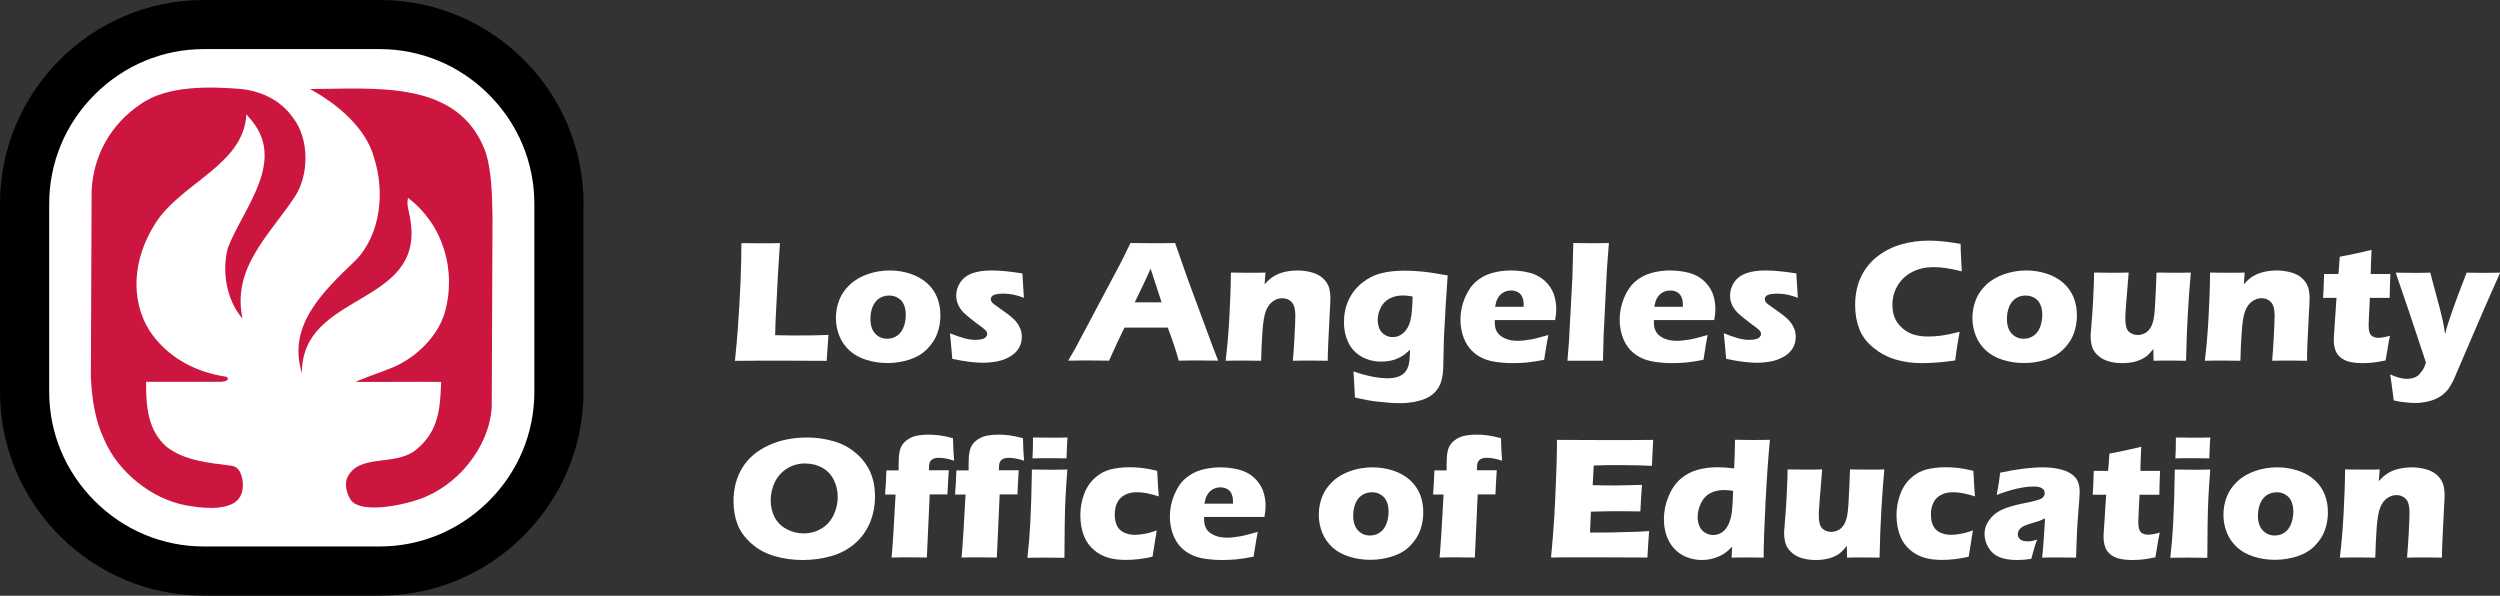
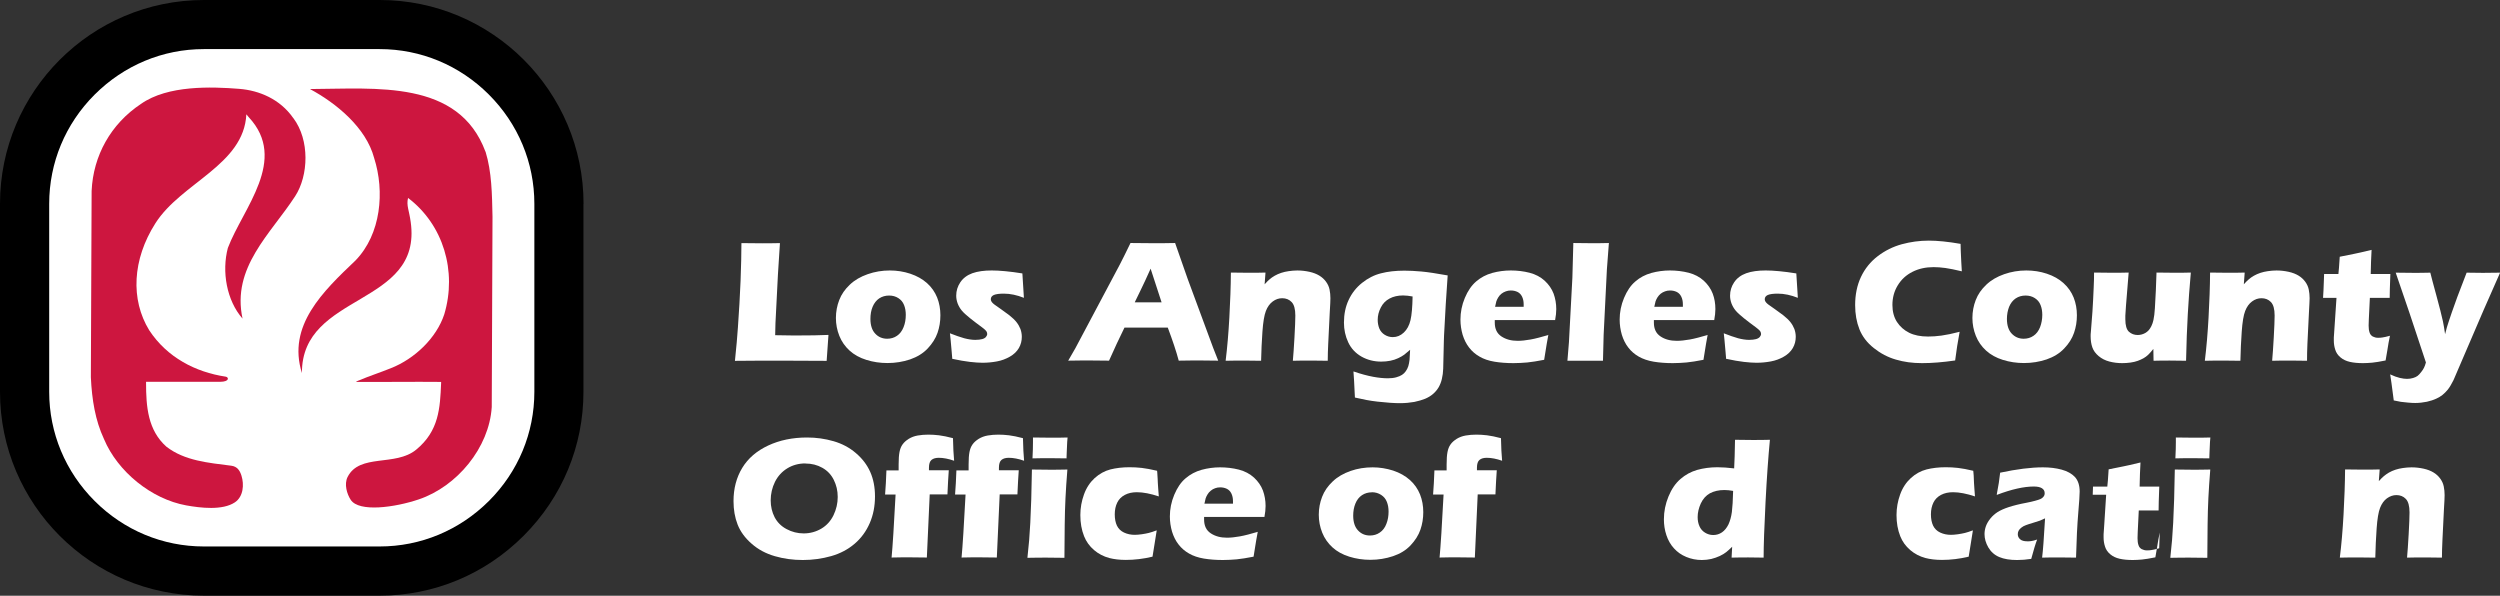
<svg xmlns="http://www.w3.org/2000/svg" id="Layer_1" version="1.1" viewBox="0 0 262.23 62.49">
  <rect x="0" y="0" width="262.23" height="62.49" fill="#333333" stroke="none" />
  <defs>
    <style>
      .st0 {
        fill: #cd163f;
      }

      .st1 {
        fill: #fff;
      }
    </style>
  </defs>
  <g>
    <path class="st1" d="M77.09,37.84c.15-1.42.25-2.58.31-3.48.12-1.64.21-3.27.28-4.89.06-1.62.09-2.94.09-3.97.82.01,1.55.02,2.19.02.43,0,1.05,0,1.85-.02l-.21,3.28-.26,5.12-.03,1.26c1.03.02,1.7.03,2.01.03,1.58,0,2.77-.02,3.58-.06l-.19,2.72c-1.58-.01-3.09-.02-4.53-.02-1.94,0-3.64,0-5.1.02Z" />
    <path class="st1" d="M93.32,28.37c.75,0,1.47.11,2.16.34.69.23,1.28.56,1.76.99.48.43.83.94,1.06,1.51.23.58.34,1.2.34,1.86s-.1,1.26-.3,1.84c-.2.58-.55,1.13-1.03,1.64-.48.51-1.1.89-1.85,1.15-.75.25-1.54.38-2.37.38-.77,0-1.51-.11-2.21-.33-.71-.22-1.3-.55-1.77-.98-.47-.43-.83-.94-1.07-1.54-.24-.6-.36-1.23-.36-1.88s.12-1.29.35-1.88c.23-.6.6-1.13,1.11-1.61.5-.48,1.13-.84,1.87-1.1.74-.26,1.52-.39,2.32-.39ZM93.26,31c-.39,0-.74.1-1.04.3-.3.2-.53.5-.69.88s-.23.81-.23,1.27c0,.67.17,1.19.5,1.54.33.36.76.54,1.26.54.38,0,.73-.1,1.03-.31.3-.2.53-.51.69-.91.16-.4.23-.83.23-1.29,0-.38-.06-.72-.18-1.02-.12-.31-.32-.55-.6-.73-.28-.18-.6-.27-.97-.27Z" />
    <path class="st1" d="M99.89,37.68c-.02-.27-.05-.55-.07-.84-.02-.29-.06-.7-.11-1.22l-.07-.66c.58.23,1.08.4,1.5.52.42.11.81.17,1.16.17.29,0,.53-.03.72-.08s.32-.13.4-.23c.08-.1.13-.2.13-.31,0-.1-.03-.19-.09-.29-.06-.09-.21-.22-.43-.39-.49-.36-.93-.69-1.3-.99-.37-.3-.66-.56-.85-.79-.19-.23-.33-.48-.43-.74-.1-.27-.15-.54-.15-.82,0-.5.14-.97.43-1.4.29-.43.71-.75,1.26-.95.56-.2,1.24-.29,2.04-.29s1.91.1,3.21.31l.16,2.56c-.73-.29-1.43-.44-2.11-.44-.48,0-.82.05-1.04.14-.21.1-.32.24-.32.44,0,.07.01.13.04.19.02.06.07.12.13.19.06.07.14.13.23.2.09.07.32.23.68.48.36.25.64.46.85.62.34.27.59.51.77.74.18.23.31.47.41.72.09.26.14.53.14.81,0,.43-.1.82-.31,1.18-.21.36-.52.66-.94.9-.42.24-.87.41-1.36.5-.49.09-.99.14-1.51.14-.35,0-.79-.03-1.32-.09-.53-.06-1.14-.17-1.84-.32Z" />
    <path class="st1" d="M112.04,37.84l.75-1.3,4.68-8.81.5-.99c.14-.29.35-.71.61-1.25,1.06.01,1.84.02,2.32.02.85,0,1.64,0,2.36-.02l1.32,3.77,2.68,7.25.52,1.32c-1.05-.01-1.68-.02-1.9-.02-.51,0-1.25,0-2.24.02-.26-.98-.65-2.14-1.15-3.47h-4.54c-.52,1.05-1.06,2.21-1.62,3.47-1.13-.01-1.82-.02-2.07-.02-.46,0-1.2,0-2.23.02ZM119.04,31.71h2.8c-.7-2.13-1.08-3.31-1.15-3.53-.4.89-.73,1.62-1.01,2.18l-.65,1.34Z" />
    <path class="st1" d="M128.56,37.84c.17-1.37.3-2.89.39-4.54.09-1.66.15-3.23.16-4.71.72.01,1.35.02,1.87.02.61,0,1.2,0,1.76-.02l-.09,1.23c.2-.22.37-.4.52-.52.14-.13.32-.25.54-.38.21-.12.44-.22.68-.3.24-.08.51-.14.79-.18.29-.04.59-.07.9-.07.44,0,.86.05,1.27.14.41.09.76.23,1.04.4.28.17.51.38.7.64.19.26.31.53.37.82.06.29.09.6.09.91,0,.23-.02.73-.07,1.49l-.16,3.28c-.03.65-.05,1.24-.05,1.79-.61-.01-1.18-.02-1.7-.02-.71,0-1.37,0-1.96.02.05-.55.11-1.37.17-2.45.06-1.08.09-1.85.09-2.29,0-.68-.13-1.15-.39-1.42-.26-.27-.59-.4-.99-.4-.35,0-.68.11-.99.34-.31.23-.55.56-.72,1-.17.44-.29,1.16-.36,2.16-.07,1-.12,2.02-.14,3.06-.6-.01-1.19-.02-1.76-.02-.6,0-1.26,0-1.96.02Z" />
    <path class="st1" d="M141.97,38.96c.78.27,1.46.45,2.05.56.59.11,1.11.16,1.55.16.32,0,.61-.03.87-.1.26-.07.47-.16.62-.26.16-.1.29-.23.4-.39.11-.16.2-.33.26-.52.06-.19.1-.42.13-.67.02-.25.04-.6.06-1.05-.24.21-.44.38-.61.51-.17.13-.39.25-.64.37-.25.12-.53.21-.83.27-.3.06-.62.09-.95.09-.77,0-1.46-.18-2.08-.53-.62-.36-1.08-.85-1.38-1.49-.3-.64-.45-1.33-.45-2.07,0-.87.16-1.67.49-2.37.33-.71.79-1.3,1.4-1.79.61-.49,1.27-.83,1.99-1.01.72-.19,1.54-.28,2.46-.28.53,0,1.12.03,1.79.09.67.06,1.58.2,2.75.41l-.2,2.99-.18,3.28c-.01.24-.02.43-.02.58l-.07,2.94c-.01.37-.06.73-.14,1.07-.07.31-.18.59-.33.86-.16.27-.35.5-.58.7-.25.22-.54.39-.85.52-.32.13-.7.24-1.13.33-.47.08-.96.13-1.48.13-.29,0-.65-.01-1.07-.04-.42-.03-.86-.07-1.3-.12-.44-.05-.83-.11-1.15-.17-.32-.06-.73-.15-1.23-.26l-.06-1.19c0-.23-.04-.73-.09-1.49ZM148.18,31.1c-.38-.07-.71-.11-1.01-.11-.54,0-1.02.11-1.41.32-.4.21-.71.52-.92.94-.22.42-.33.85-.33,1.3,0,.33.06.63.17.91.12.28.31.5.57.66s.55.24.84.24c.44,0,.82-.16,1.16-.48.34-.32.57-.75.7-1.3.13-.55.2-1.38.22-2.49Z" />
    <path class="st1" d="M162.41,35.12c-.08.36-.22,1.24-.44,2.62-.7.14-1.29.23-1.77.28-.48.04-.96.07-1.45.07-.72,0-1.38-.05-1.99-.15-.61-.1-1.13-.28-1.56-.53-.44-.25-.81-.57-1.1-.95-.3-.38-.52-.83-.68-1.34-.15-.52-.23-1.05-.23-1.6,0-.77.15-1.53.46-2.27.31-.74.71-1.32,1.19-1.73.49-.42,1.04-.71,1.68-.89.63-.17,1.28-.26,1.95-.26s1.34.08,1.97.24c.62.16,1.15.44,1.59.84.43.4.74.85.93,1.35.18.5.28,1.04.28,1.62,0,.34-.04.73-.12,1.15h-6.33c0,.11,0,.19,0,.27,0,.66.23,1.14.7,1.45.47.31,1.03.46,1.7.46.4,0,.85-.05,1.36-.14.51-.09,1.14-.26,1.89-.48ZM156.84,32.18h2.98c0-.1,0-.19,0-.26,0-.32-.06-.58-.17-.81-.11-.22-.27-.39-.48-.49-.21-.1-.44-.15-.7-.15-.18,0-.36.03-.52.09-.17.06-.32.14-.46.25-.14.11-.25.24-.34.39-.09.15-.16.29-.2.42-.04.14-.08.33-.13.57Z" />
    <path class="st1" d="M164.41,37.84l.16-1.95.36-6.76.1-3.64c.84.01,1.47.02,1.9.02.55,0,1.16,0,1.83-.02l-.21,2.78-.34,6.84-.07,2.73c-.65,0-1.23,0-1.75,0h-1.97Z" />
    <path class="st1" d="M179.12,35.12c-.08.36-.22,1.24-.44,2.62-.7.14-1.29.23-1.77.28-.48.04-.96.07-1.45.07-.72,0-1.38-.05-1.99-.15-.6-.1-1.13-.28-1.57-.53-.44-.25-.81-.57-1.1-.95-.3-.38-.52-.83-.68-1.34-.15-.52-.23-1.05-.23-1.6,0-.77.15-1.53.46-2.27.31-.74.7-1.32,1.19-1.73.48-.42,1.04-.71,1.68-.89.63-.17,1.28-.26,1.94-.26s1.34.08,1.97.24c.62.16,1.15.44,1.59.84.43.4.74.85.93,1.35s.28,1.04.28,1.62c0,.34-.04.73-.12,1.15h-6.33c0,.11,0,.19,0,.27,0,.66.23,1.14.7,1.45.46.31,1.03.46,1.7.46.4,0,.85-.05,1.37-.14.51-.09,1.14-.26,1.89-.48ZM173.54,32.18h2.98c0-.1,0-.19,0-.26,0-.32-.06-.58-.17-.81-.11-.22-.27-.39-.48-.49-.21-.1-.44-.15-.7-.15-.18,0-.36.03-.52.09-.17.06-.32.14-.46.25-.13.11-.25.24-.34.39-.09.15-.16.29-.2.42-.04.14-.08.33-.13.57Z" />
    <path class="st1" d="M181.06,37.68c-.02-.27-.05-.55-.07-.84-.02-.29-.06-.7-.11-1.22l-.07-.66c.58.23,1.08.4,1.5.52.42.11.81.17,1.16.17.29,0,.53-.03.72-.08.18-.05.32-.13.4-.23.08-.1.13-.2.13-.31,0-.1-.03-.19-.09-.29-.06-.09-.21-.22-.43-.39-.49-.36-.93-.69-1.3-.99-.37-.3-.66-.56-.85-.79-.19-.23-.33-.48-.43-.74-.1-.27-.15-.54-.15-.82,0-.5.14-.97.43-1.4.29-.43.71-.75,1.27-.95.56-.2,1.24-.29,2.04-.29s1.91.1,3.21.31l.16,2.56c-.73-.29-1.43-.44-2.11-.44-.48,0-.82.05-1.04.14-.21.1-.32.24-.32.44,0,.07.01.13.04.19.02.06.07.12.13.19.06.07.14.13.23.2.09.07.32.23.68.48.36.25.64.46.85.62.34.27.59.51.77.74.18.23.31.47.41.72.09.26.14.53.14.81,0,.43-.1.82-.31,1.18-.21.36-.52.66-.94.9-.42.24-.87.41-1.36.5-.49.09-.99.14-1.51.14-.35,0-.79-.03-1.32-.09-.53-.06-1.14-.17-1.84-.32Z" />
    <path class="st1" d="M205.55,34.81c-.07.36-.16.86-.26,1.5-.1.64-.17,1.14-.21,1.5-1.3.19-2.45.28-3.47.28s-1.89-.12-2.74-.37c-.84-.24-1.62-.65-2.32-1.21-.71-.56-1.21-1.22-1.51-1.97-.3-.76-.45-1.6-.45-2.54,0-1.09.2-2.08.61-2.95.41-.87,1-1.6,1.76-2.18s1.61-1,2.52-1.25c.92-.25,1.86-.38,2.84-.38.9,0,2.01.11,3.33.34l.02.76c.01.33.03.69.05,1.09l.06,1.03c-.71-.17-1.29-.29-1.73-.35-.44-.06-.85-.09-1.23-.09-.82,0-1.56.16-2.21.49-.66.33-1.17.8-1.55,1.42-.38.62-.56,1.31-.56,2.06,0,.69.16,1.28.47,1.77.32.49.74.87,1.28,1.14.54.27,1.2.4,1.99.4.43,0,.9-.03,1.41-.1.51-.07,1.14-.2,1.91-.4Z" />
    <path class="st1" d="M212.54,28.37c.75,0,1.47.11,2.16.34.69.23,1.28.56,1.75.99.48.43.83.94,1.06,1.51.23.58.34,1.2.34,1.86s-.1,1.26-.3,1.84c-.2.58-.54,1.13-1.03,1.64-.48.51-1.1.89-1.85,1.15-.75.25-1.54.38-2.37.38-.77,0-1.51-.11-2.21-.33-.71-.22-1.3-.55-1.77-.98-.47-.43-.83-.94-1.07-1.54-.24-.6-.36-1.23-.36-1.88s.12-1.29.35-1.88c.23-.6.6-1.13,1.11-1.61.5-.48,1.13-.84,1.87-1.1.74-.26,1.52-.39,2.32-.39ZM212.47,31c-.39,0-.74.1-1.04.3-.3.2-.53.5-.69.88-.15.39-.23.81-.23,1.27,0,.67.17,1.19.5,1.54.34.36.76.54,1.26.54.38,0,.73-.1,1.03-.31.3-.2.53-.51.69-.91.15-.4.23-.83.23-1.29,0-.38-.06-.72-.18-1.02-.12-.31-.32-.55-.6-.73s-.6-.27-.97-.27Z" />
    <path class="st1" d="M229.32,37.84c-.69-.01-1.26-.02-1.72-.02-.57,0-1.14,0-1.71.02l-.02-1.24c-.22.27-.4.48-.55.62-.15.14-.31.26-.49.36-.18.1-.38.19-.6.27-.22.08-.47.14-.76.18-.29.04-.58.06-.87.06-.48,0-.93-.06-1.35-.17-.42-.11-.8-.3-1.12-.57-.32-.27-.54-.57-.66-.91-.12-.34-.18-.73-.18-1.18,0-.11,0-.28.03-.51l.16-2.06c.05-.75.09-1.59.13-2.51.03-.56.04-1.09.04-1.59.74.01,1.37.02,1.89.02s1.11,0,1.74-.02l-.28,3.45c-.04.53-.06.88-.07,1.07,0,.19,0,.32,0,.38,0,.65.13,1.08.38,1.31.26.23.56.34.92.34.14,0,.29-.02.43-.06.14-.04.28-.1.41-.18.11-.07.22-.16.32-.27.1-.12.19-.26.27-.42.1-.2.17-.42.22-.65.07-.32.12-.73.15-1.23.02-.36.06-.97.1-1.85l.07-1.89c.78.01,1.41.02,1.91.02.56,0,1.12,0,1.69-.02-.14,1.53-.24,2.99-.32,4.38-.08,1.38-.14,3.01-.18,4.87Z" />
    <path class="st1" d="M231.27,37.84c.17-1.37.3-2.89.39-4.54.09-1.66.15-3.23.16-4.71.72.01,1.35.02,1.87.02.61,0,1.19,0,1.76-.02l-.09,1.23c.2-.22.37-.4.52-.52.14-.13.32-.25.54-.38.21-.12.44-.22.68-.3.24-.08.51-.14.79-.18.29-.04.59-.07.9-.07.43,0,.86.05,1.27.14.41.09.76.23,1.04.4.28.17.51.38.7.64.19.26.31.53.37.82.06.29.09.6.09.91,0,.23-.03.73-.07,1.49l-.16,3.28c-.03.65-.04,1.24-.04,1.79-.61-.01-1.18-.02-1.7-.02-.72,0-1.37,0-1.96.02.05-.55.11-1.37.17-2.45.06-1.08.09-1.85.09-2.29,0-.68-.13-1.15-.39-1.42-.26-.27-.59-.4-.99-.4-.35,0-.68.11-.99.34-.31.23-.55.56-.72,1-.17.44-.29,1.16-.36,2.16-.07,1-.12,2.02-.14,3.06-.6-.01-1.19-.02-1.76-.02-.6,0-1.26,0-1.96.02Z" />
    <path class="st1" d="M250.69,35.21c-.11.51-.2,1-.27,1.49l-.19,1.11c-.6.12-1.07.2-1.4.23-.34.03-.66.05-.97.05-.52,0-.97-.04-1.37-.13-.4-.09-.73-.25-1-.48-.27-.23-.45-.5-.54-.8-.1-.3-.15-.62-.15-.96,0-.06,0-.17,0-.32,0-.15.03-.5.07-1.03l.21-3.13h-1.41c.03-.42.06-.97.08-1.65l.03-.85h1.5c.04-.28.08-.88.14-1.81l1.54-.31c.28-.05.88-.19,1.8-.41-.04.78-.08,1.63-.09,2.53h2.06c-.05,1.26-.07,2.09-.07,2.5h-2.08l-.11,2.26c-.01.34-.02.56-.02.65,0,.29.03.53.1.73.06.19.18.33.34.42.16.08.34.13.53.13.15,0,.3,0,.46-.03.16-.02.44-.08.84-.19Z" />
    <path class="st1" d="M251.08,41.96c-.18-1.44-.31-2.34-.37-2.69.38.18.72.3,1.01.37.29.07.55.1.76.1.22,0,.44-.03.63-.09.2-.06.35-.13.47-.22.12-.09.24-.22.38-.4.14-.18.24-.33.3-.46.07-.13.13-.31.2-.55l-1.71-5.15-1.46-4.27c.9.01,1.53.02,1.9.02.42,0,1,0,1.73-.02.11.46.33,1.27.64,2.41.31,1.14.54,2.03.68,2.68.08.36.15.81.23,1.36l.19-.72c.06-.19.13-.41.21-.66.08-.25.18-.54.3-.89l.59-1.65.97-2.53c.75.01,1.32.02,1.71.02.34,0,.94,0,1.8-.02l-1.74,3.95-3.15,7.33c-.21.41-.4.74-.59.98-.18.22-.37.41-.57.57-.19.15-.4.28-.63.38-.3.14-.64.25-1,.33-.4.08-.81.13-1.22.13-.19,0-.44-.01-.75-.04-.31-.03-.56-.06-.75-.08-.19-.03-.44-.08-.76-.15Z" />
    <path class="st1" d="M84.65,45.89c.97,0,1.89.13,2.79.39.89.26,1.67.67,2.34,1.25.67.57,1.17,1.23,1.5,1.97.33.74.5,1.6.5,2.57,0,1.01-.18,1.95-.55,2.8-.37.85-.89,1.57-1.58,2.16-.69.59-1.51,1.03-2.46,1.3-.95.27-1.95.41-2.98.41s-2-.13-2.93-.4c-.94-.27-1.75-.7-2.44-1.31-.69-.6-1.18-1.27-1.47-2.01-.29-.74-.43-1.56-.43-2.46,0-1.32.31-2.49.92-3.49.61-1,1.52-1.78,2.72-2.34,1.2-.56,2.56-.84,4.07-.84ZM84.48,48.61c-.7,0-1.33.17-1.89.51-.56.34-1,.82-1.3,1.42-.3.61-.45,1.26-.45,1.95,0,.64.14,1.23.41,1.76.28.53.69.95,1.26,1.25.56.3,1.16.45,1.79.45.67,0,1.29-.17,1.85-.5.56-.33.99-.81,1.28-1.41.29-.61.44-1.24.44-1.91s-.14-1.24-.41-1.79c-.27-.55-.67-.97-1.2-1.27-.53-.3-1.12-.45-1.78-.45Z" />
    <path class="st1" d="M93.52,58.49c.11-1.16.25-3.36.42-6.62h-1.1c.02-.19.04-.59.08-1.2.03-.61.05-1.06.06-1.33h1.28c0-.24,0-.45,0-.62,0-.55.03-.99.09-1.3.06-.31.16-.58.32-.8.15-.22.37-.41.65-.59.28-.17.6-.29.95-.35.35-.06.72-.09,1.1-.09.35,0,.73.02,1.13.07.41.05.89.15,1.46.3.02.95.06,1.75.12,2.37-.6-.21-1.13-.31-1.61-.31-.32,0-.58.07-.76.22-.18.15-.27.42-.27.82v.27h2.08c-.05.7-.1,1.54-.14,2.53h-1.86l-.3,6.62c-.72-.01-1.34-.02-1.85-.02s-1.13,0-1.81.02Z" />
    <path class="st1" d="M100.86,58.49c.11-1.16.25-3.36.42-6.62h-1.1c.02-.19.04-.59.08-1.2.03-.61.05-1.06.06-1.33h1.28c0-.24,0-.45,0-.62,0-.55.03-.99.09-1.3.06-.31.16-.58.32-.8.15-.22.37-.41.65-.59.28-.17.6-.29.95-.35.35-.06.72-.09,1.1-.09.35,0,.73.02,1.13.07.41.05.89.15,1.46.3.02.95.06,1.75.12,2.37-.6-.21-1.13-.31-1.61-.31-.32,0-.58.07-.76.22-.18.15-.27.42-.27.82v.27h2.08c-.05.7-.1,1.54-.14,2.53h-1.86l-.3,6.62c-.72-.01-1.34-.02-1.85-.02s-1.13,0-1.81.02Z" />
    <path class="st1" d="M107.77,58.49c.08-.74.14-1.34.18-1.82.04-.48.08-1.09.12-1.83.04-.74.07-1.56.1-2.46s.05-1.95.07-3.13c.78.01,1.41.02,1.88.02.43,0,1.04,0,1.84-.02-.09,1.14-.16,2.14-.2,3.01-.04.86-.07,1.78-.08,2.75-.02,1.72-.03,2.88-.03,3.5-.72-.01-1.34-.02-1.86-.02s-1.19,0-2.02.02ZM108.3,48.08c.04-.72.05-1.28.05-1.7,0-.12,0-.28,0-.49.73.01,1.34.02,1.84.02.68,0,1.28,0,1.79-.02-.02.19-.03.34-.04.47l-.05,1.12c-.01.17-.02.37-.02.6-.6-.01-1.17-.02-1.72-.02s-1.18,0-1.84.02Z" />
    <path class="st1" d="M121.33,55.64c-.03.24-.1.68-.21,1.32l-.23,1.43c-.95.23-1.89.34-2.8.34-.66,0-1.24-.07-1.74-.2-.59-.16-1.12-.43-1.59-.83-.48-.41-.83-.9-1.05-1.46-.26-.66-.39-1.39-.39-2.21,0-.75.13-1.47.38-2.16.25-.7.63-1.27,1.12-1.72.5-.45,1.04-.75,1.65-.91.6-.15,1.27-.23,2-.23.43,0,.86.02,1.29.07.43.05.97.15,1.61.3l.02.2c.02.21.03.43.04.65,0,.22.03.57.06,1.05l.06.79c-.87-.29-1.64-.44-2.3-.44-.48,0-.9.09-1.26.28s-.63.46-.8.81c-.17.35-.26.76-.26,1.23s.08.87.23,1.19c.16.32.4.56.74.72s.72.24,1.12.24c.21,0,.45-.02.74-.06.28-.04.53-.09.74-.14.21-.05.48-.14.8-.26Z" />
    <path class="st1" d="M131.93,55.77c-.08.36-.22,1.24-.44,2.62-.7.14-1.29.23-1.77.28-.48.04-.96.07-1.45.07-.72,0-1.38-.05-1.99-.15-.6-.1-1.13-.28-1.56-.53-.44-.25-.81-.57-1.1-.95-.3-.38-.52-.83-.68-1.34-.15-.52-.23-1.05-.23-1.6,0-.77.15-1.53.46-2.27.31-.74.7-1.32,1.19-1.73.49-.42,1.04-.71,1.68-.89.63-.17,1.28-.26,1.94-.26s1.34.08,1.97.24c.62.16,1.15.44,1.59.84.43.4.74.85.93,1.35.18.5.28,1.04.28,1.62,0,.34-.04.73-.12,1.15h-6.33c0,.11,0,.19,0,.27,0,.66.23,1.14.7,1.45.47.31,1.03.46,1.7.46.4,0,.85-.05,1.36-.14.51-.09,1.14-.26,1.89-.48ZM126.35,52.83h2.98c0-.1,0-.19,0-.26,0-.32-.06-.58-.17-.81-.11-.22-.27-.39-.48-.49-.21-.1-.44-.15-.7-.15-.18,0-.36.03-.52.09-.17.06-.32.14-.46.26-.14.11-.25.24-.34.39-.09.15-.16.29-.2.42-.04.14-.08.33-.13.57Z" />
    <path class="st1" d="M143.97,49.02c.75,0,1.47.12,2.16.34.69.23,1.28.56,1.76.99.48.43.83.94,1.06,1.51.23.58.34,1.2.34,1.86s-.1,1.26-.3,1.84c-.2.58-.55,1.13-1.03,1.64-.48.51-1.1.89-1.85,1.14-.75.25-1.54.38-2.37.38-.77,0-1.51-.11-2.21-.33-.71-.22-1.3-.55-1.77-.98-.47-.43-.83-.94-1.07-1.54-.24-.6-.36-1.23-.36-1.88s.12-1.29.35-1.88c.23-.6.6-1.13,1.11-1.61.5-.48,1.13-.84,1.87-1.1.74-.26,1.52-.38,2.32-.38ZM143.9,51.64c-.39,0-.74.1-1.04.3-.3.2-.54.5-.69.88-.16.39-.23.81-.23,1.27,0,.67.17,1.19.5,1.54.33.36.75.54,1.26.54.38,0,.73-.1,1.03-.31.3-.2.54-.51.69-.91.16-.4.23-.83.23-1.29,0-.38-.06-.72-.18-1.02-.12-.31-.32-.55-.6-.73-.28-.18-.6-.28-.97-.28Z" />
    <path class="st1" d="M151,58.49c.11-1.16.25-3.36.42-6.62h-1.1c.02-.19.04-.59.08-1.2.03-.61.05-1.06.06-1.33h1.28c0-.24,0-.45,0-.62,0-.55.03-.99.09-1.3.06-.31.16-.58.32-.8.15-.22.37-.41.65-.59.28-.17.6-.29.95-.35.35-.06.72-.09,1.1-.09.35,0,.73.02,1.13.07.41.05.89.15,1.46.3.02.95.06,1.75.12,2.37-.6-.21-1.13-.31-1.61-.31-.33,0-.58.07-.76.22-.18.15-.27.42-.27.82v.27h2.08c-.05.7-.1,1.54-.14,2.53h-1.86l-.3,6.62c-.72-.01-1.34-.02-1.85-.02s-1.13,0-1.82.02Z" />
-     <path class="st1" d="M162.69,58.49c.15-1.55.25-2.86.32-3.91.07-1.05.13-2.44.2-4.18.07-1.74.1-2.89.1-3.46v-.8c1.42.01,3.14.02,5.16.02,1.87,0,3.51,0,4.94-.02l-.02.3c0,.07-.02.33-.04.79l-.05.99c-.01.21-.02.43-.02.64-1.16-.05-2.14-.07-2.93-.07-.87,0-1.45,0-1.76,0-.3,0-.78.02-1.42.04l-.11,2.06c.71.02,1.54.03,2.48.03.34,0,1.23-.02,2.69-.06-.06.78-.12,1.7-.17,2.78-1.04-.01-1.84-.02-2.4-.02-.83,0-1.76.02-2.79.05l-.09,2.19h1.04c.31,0,.94,0,1.9-.03l1.87-.05c.28,0,.74-.03,1.39-.08-.07.9-.13,1.82-.18,2.78-1.47-.01-3.08-.02-4.84-.02h-3.98s-1.28.02-1.28.02Z" />
    <path class="st1" d="M185.01,58.49c-.65-.01-1.19-.02-1.62-.02-.48,0-1.07,0-1.76.02l.06-1.14c-.24.23-.44.42-.62.56-.18.14-.4.28-.68.41-.28.13-.57.23-.89.31-.32.07-.65.11-.99.11-.58,0-1.12-.11-1.63-.32-.51-.21-.94-.51-1.29-.9-.36-.39-.62-.85-.8-1.39-.18-.54-.26-1.09-.26-1.66,0-.82.16-1.61.48-2.39.32-.78.74-1.39,1.26-1.84.52-.45,1.1-.76,1.75-.95.65-.18,1.36-.28,2.12-.28.5,0,1.09.04,1.76.12.04-.71.07-1.71.09-3,.74.01,1.35.02,1.82.02.61,0,1.22,0,1.84-.02-.17,1.79-.33,3.98-.46,6.56-.13,2.58-.2,4.51-.2,5.79ZM181.78,51.49c-.32-.06-.63-.09-.91-.09-.59,0-1.09.12-1.51.34-.41.23-.73.58-.96,1.07-.22.49-.33.96-.33,1.43,0,.35.06.67.19.96.12.28.32.51.58.67.26.16.55.25.86.25.34,0,.64-.09.92-.28.28-.19.5-.47.68-.83.17-.37.29-.8.36-1.31.06-.5.11-1.24.13-2.2Z" />
-     <path class="st1" d="M197.17,58.49c-.69-.01-1.26-.02-1.72-.02-.57,0-1.14,0-1.71.02l-.02-1.24c-.22.27-.4.48-.55.62-.15.14-.31.26-.49.36-.18.1-.38.19-.6.27-.22.08-.47.13-.76.18-.29.04-.58.06-.87.06-.48,0-.93-.06-1.35-.17-.42-.11-.8-.3-1.12-.57-.32-.27-.54-.57-.66-.91-.12-.34-.18-.73-.18-1.18,0-.11,0-.28.03-.51l.16-2.06c.05-.75.09-1.59.13-2.51.03-.56.04-1.09.04-1.59.74.01,1.37.02,1.89.02s1.11,0,1.74-.02l-.28,3.45c-.04.53-.06.88-.07,1.07,0,.19,0,.32,0,.38,0,.65.13,1.08.38,1.31.26.23.56.34.92.34.14,0,.29-.02.43-.06.14-.04.28-.1.41-.18.11-.07.22-.16.32-.27.1-.12.19-.26.27-.42.1-.2.17-.42.22-.65.07-.32.12-.73.15-1.23.02-.36.06-.97.1-1.85l.07-1.89c.78.01,1.41.02,1.91.02.56,0,1.12,0,1.69-.02-.14,1.53-.24,2.99-.32,4.38-.08,1.38-.14,3.01-.18,4.87Z" />
    <path class="st1" d="M206.94,55.64c-.03.24-.1.68-.21,1.32l-.23,1.43c-.95.23-1.89.34-2.8.34-.66,0-1.24-.07-1.74-.2-.59-.16-1.12-.43-1.59-.83-.48-.41-.83-.9-1.05-1.46-.26-.66-.39-1.39-.39-2.21,0-.75.13-1.47.38-2.16.25-.7.63-1.27,1.12-1.72.49-.45,1.04-.75,1.65-.91.6-.15,1.27-.23,2-.23.43,0,.86.02,1.29.07.44.05.97.15,1.61.3l.02.2c.02.21.04.43.04.65,0,.22.03.57.06,1.05l.06.79c-.87-.29-1.64-.44-2.3-.44-.48,0-.9.09-1.26.28s-.63.46-.8.81c-.17.35-.26.76-.26,1.23s.08.87.23,1.19c.16.32.4.56.74.72.34.16.72.24,1.12.24.21,0,.45-.02.74-.06.28-.04.53-.09.74-.14.21-.05.48-.14.8-.26Z" />
    <path class="st1" d="M209.44,51.89c.11-.6.19-1.02.22-1.24.03-.23.08-.58.14-1.07,1.74-.37,3.23-.56,4.49-.56.71,0,1.37.08,1.96.24.59.16,1.06.42,1.39.77.33.36.5.87.5,1.53,0,.34-.05,1.1-.15,2.28-.1,1.18-.18,2.73-.23,4.65-.59-.01-1.18-.02-1.76-.02s-1.17,0-1.8.02c.09-.67.19-2.04.31-4.12-.23.11-.41.19-.54.24-.13.05-.36.12-.69.22-.33.1-.59.18-.77.25-.19.07-.35.15-.48.26-.14.1-.23.21-.29.32-.06.11-.09.23-.09.37,0,.21.08.39.24.53.16.15.42.22.78.22.13,0,.26,0,.41-.03.15-.02.34-.07.6-.16-.18.46-.38,1.14-.62,2.03-.52.08-1.01.12-1.48.12-.75,0-1.37-.1-1.87-.31-.5-.21-.88-.55-1.15-1.01-.27-.47-.4-.93-.4-1.4,0-.28.05-.56.15-.84.1-.27.26-.54.47-.8.21-.26.46-.48.75-.67.29-.18.68-.36,1.17-.52.49-.16,1.12-.32,1.88-.46.32-.06.61-.13.87-.2s.45-.13.56-.18c.11-.05.2-.11.27-.18.07-.07.12-.14.15-.21.03-.07.04-.15.04-.23,0-.23-.1-.4-.29-.52-.19-.12-.48-.18-.85-.18-1.04,0-2.33.29-3.86.87Z" />
-     <path class="st1" d="M226.54,55.86c-.11.51-.2,1-.27,1.49l-.19,1.11c-.6.12-1.07.2-1.4.23-.34.03-.66.05-.97.05-.52,0-.97-.04-1.37-.13-.4-.09-.73-.25-1-.48-.27-.23-.45-.5-.54-.8-.1-.3-.15-.62-.15-.96,0-.06,0-.17,0-.32,0-.15.03-.5.07-1.03l.2-3.13h-1.41c.03-.42.06-.97.08-1.65l.03-.85h1.5c.04-.28.08-.88.14-1.81l1.54-.31c.28-.05.88-.19,1.8-.41-.04.78-.08,1.63-.09,2.53h2.06c-.05,1.26-.07,2.09-.07,2.5h-2.08l-.11,2.26c-.01.34-.02.55-.02.65,0,.29.03.54.1.73.06.2.18.33.34.42.16.08.34.13.53.13.15,0,.3,0,.46-.03.16-.02.44-.08.84-.19Z" />
+     <path class="st1" d="M226.54,55.86c-.11.51-.2,1-.27,1.49l-.19,1.11c-.6.12-1.07.2-1.4.23-.34.03-.66.05-.97.05-.52,0-.97-.04-1.37-.13-.4-.09-.73-.25-1-.48-.27-.23-.45-.5-.54-.8-.1-.3-.15-.62-.15-.96,0-.06,0-.17,0-.32,0-.15.03-.5.07-1.03l.2-3.13h-1.41l.03-.85h1.5c.04-.28.08-.88.14-1.81l1.54-.31c.28-.05.88-.19,1.8-.41-.04.78-.08,1.63-.09,2.53h2.06c-.05,1.26-.07,2.09-.07,2.5h-2.08l-.11,2.26c-.01.34-.02.55-.02.65,0,.29.03.54.1.73.06.2.18.33.34.42.16.08.34.13.53.13.15,0,.3,0,.46-.03.16-.02.44-.08.84-.19Z" />
    <path class="st1" d="M227.65,58.49c.08-.74.14-1.34.18-1.82.04-.48.08-1.09.12-1.83.04-.74.07-1.56.1-2.46s.05-1.95.07-3.13c.78.01,1.41.02,1.88.02.43,0,1.04,0,1.84-.02-.09,1.14-.16,2.14-.2,3.01-.04.86-.07,1.78-.08,2.75-.02,1.72-.03,2.88-.03,3.5-.72-.01-1.34-.02-1.86-.02s-1.19,0-2.02.02ZM228.18,48.08c.04-.72.05-1.28.05-1.7,0-.12,0-.28,0-.49.73.01,1.34.02,1.83.02.68,0,1.28,0,1.79-.02-.02.19-.03.34-.04.47l-.05,1.12c-.01.17-.02.37-.02.6-.6-.01-1.17-.02-1.72-.02s-1.18,0-1.84.02Z" />
-     <path class="st1" d="M238.87,49.02c.75,0,1.47.12,2.16.34.69.23,1.28.56,1.75.99.48.43.83.94,1.06,1.51.23.58.34,1.2.34,1.86s-.1,1.26-.3,1.84c-.2.58-.54,1.13-1.03,1.64-.48.51-1.1.89-1.85,1.14-.75.25-1.54.38-2.37.38-.77,0-1.51-.11-2.21-.33-.71-.22-1.3-.55-1.77-.98-.47-.43-.83-.94-1.07-1.54-.24-.6-.36-1.23-.36-1.88s.12-1.29.35-1.88c.23-.6.6-1.13,1.11-1.61.5-.48,1.13-.84,1.87-1.1.74-.26,1.52-.38,2.32-.38ZM238.8,51.64c-.39,0-.74.1-1.04.3-.3.2-.53.5-.69.88-.15.39-.23.81-.23,1.27,0,.67.17,1.19.5,1.54.34.36.76.54,1.26.54.38,0,.73-.1,1.03-.31.3-.2.53-.51.69-.91.15-.4.23-.83.23-1.29,0-.38-.06-.72-.18-1.02-.12-.31-.32-.55-.6-.73-.28-.18-.6-.28-.97-.28Z" />
    <path class="st1" d="M245.43,58.49c.17-1.37.3-2.88.39-4.54.09-1.66.15-3.23.16-4.71.72.01,1.35.02,1.87.02.61,0,1.19,0,1.76-.02l-.09,1.23c.2-.22.37-.4.52-.52.15-.13.33-.25.54-.38.21-.12.44-.22.68-.3.24-.08.51-.14.79-.18.29-.04.59-.07.9-.07.43,0,.86.05,1.27.14.41.09.76.23,1.04.4.28.17.51.38.7.64.19.26.31.53.37.82.06.29.09.6.09.91,0,.23-.02.72-.07,1.49l-.16,3.28c-.03.65-.05,1.25-.05,1.79-.61-.01-1.18-.02-1.7-.02-.72,0-1.37,0-1.96.02.05-.55.11-1.37.17-2.45.06-1.08.09-1.85.09-2.29,0-.68-.13-1.15-.39-1.42-.26-.27-.59-.4-.99-.4-.35,0-.68.12-.99.34-.31.23-.55.56-.72,1-.17.44-.29,1.16-.36,2.16-.07,1-.12,2.02-.14,3.06-.6-.01-1.19-.02-1.76-.02-.6,0-1.26,0-1.96.02Z" />
  </g>
  <path d="M61.21,21.38C61.21,9.59,51.62,0,39.83,0h-18.44C9.59,0,0,9.59,0,21.38v19.72c0,11.79,9.59,21.38,21.38,21.38h18.44c5.69,0,11.05-2.23,15.1-6.28,4.05-4.05,6.28-9.41,6.28-15.1v-19.72Z" />
  <path class="st1" d="M56.05,41.1c0,4.31-1.69,8.38-4.77,11.45-3.08,3.07-7.14,4.77-11.46,4.77h-18.44c-4.31,0-8.38-1.7-11.45-4.77-3.07-3.07-4.77-7.14-4.77-11.45v-19.72c0-4.31,1.69-8.38,4.77-11.46,3.08-3.07,7.14-4.77,11.45-4.77h18.44c4.31,0,8.38,1.69,11.46,4.77,3.07,3.07,4.77,7.14,4.77,11.46v19.72Z" />
  <g>
    <path class="st0" d="M30.77,12.39c1.73,2.3,1.6,6.02.19,8.19-2.58,3.97-6.68,7.46-5.52,12.84-1.68-1.92-2.19-4.95-1.54-7.41,1.59-4.19,6.36-9.25,2.19-13.72l-.25-.3c-.26,5.32-6.82,7.16-9.54,11.43-2.42,3.8-2.62,8-.65,11.22,1.89,2.87,4.86,4.39,8.03,4.87.32.05.43.53-.6.54h-7.76s0,.1,0,.1c0,2.52.19,4.97,2.13,6.7,1.92,1.49,4.41,1.69,6.81,2,.62.08.9.5,1.07,1.05.29.93.2,2.19-.69,2.79-1.3.87-3.61.59-5.11.32-3.65-.66-7.19-3.54-8.62-6.95-.92-1.97-1.27-4.14-1.38-6.49l.08-19.54c.16-3.68,2-7.03,5.19-9.14,2.81-1.97,7.38-1.8,10.3-1.57,2.11.17,4.27,1.08,5.65,3.05h0Z" />
    <path class="st0" d="M50.93,15.91c.65,2.11.68,4.46.73,6.81l-.08,19.98c-.27,4.27-3.65,8.33-7.65,9.68-2.51.85-6.27,1.37-7.14.05-.4-.61-.71-1.64-.33-2.4,1.26-2.49,5.01-1.07,7.19-2.86,2.4-1.97,2.51-4.36,2.62-7.01v-.1c-2.82-.03-6.3.02-8.9,0-.12,0,.32-.18.26-.15,1.13-.48,2.1-.78,3.37-1.29,2.49-.98,4.78-3.16,5.6-5.65,1.35-4.51-.09-9.4-3.8-12.21-.19.81.11,1.27.28,2.53,1.25,8.88-11.46,7.35-11.41,15.84-1.57-4.97,2.22-8.57,5.62-11.81,2.68-2.76,3.08-7.24,1.95-10.76-.84-3.16-3.95-5.73-6.73-7.22,6.97-.03,15.6-1,18.41,6.57h0Z" />
  </g>
</svg>